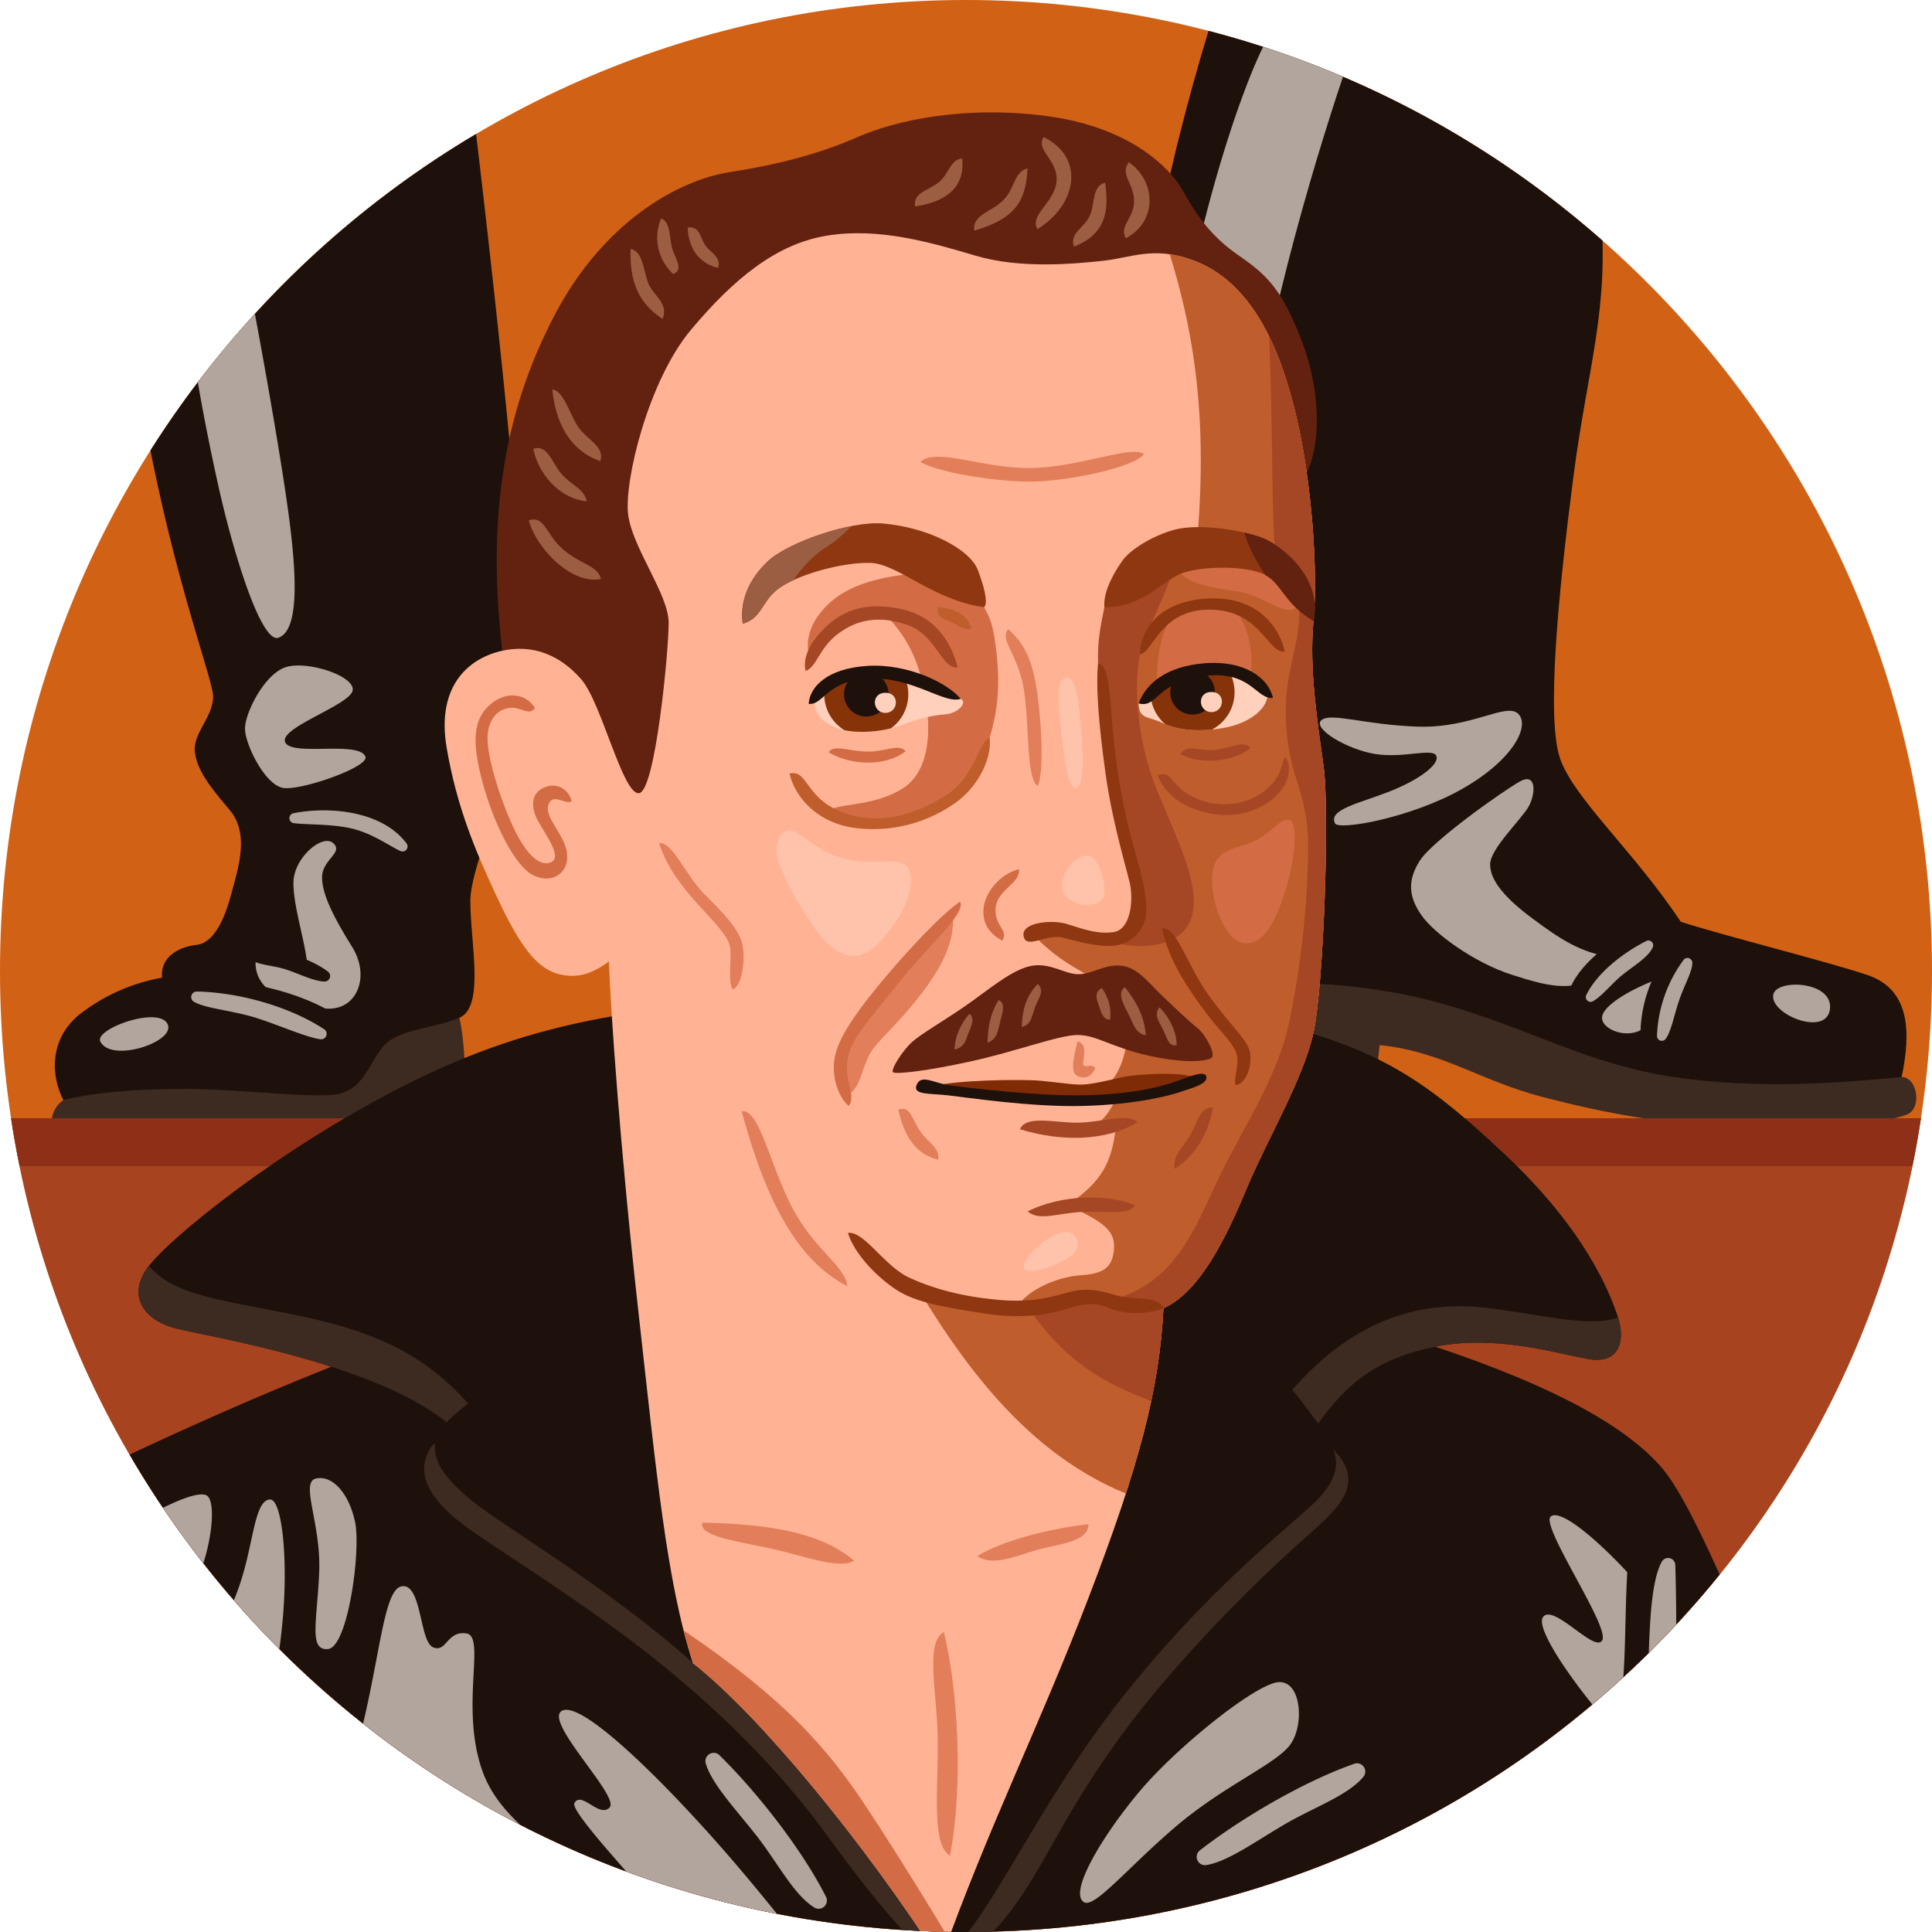
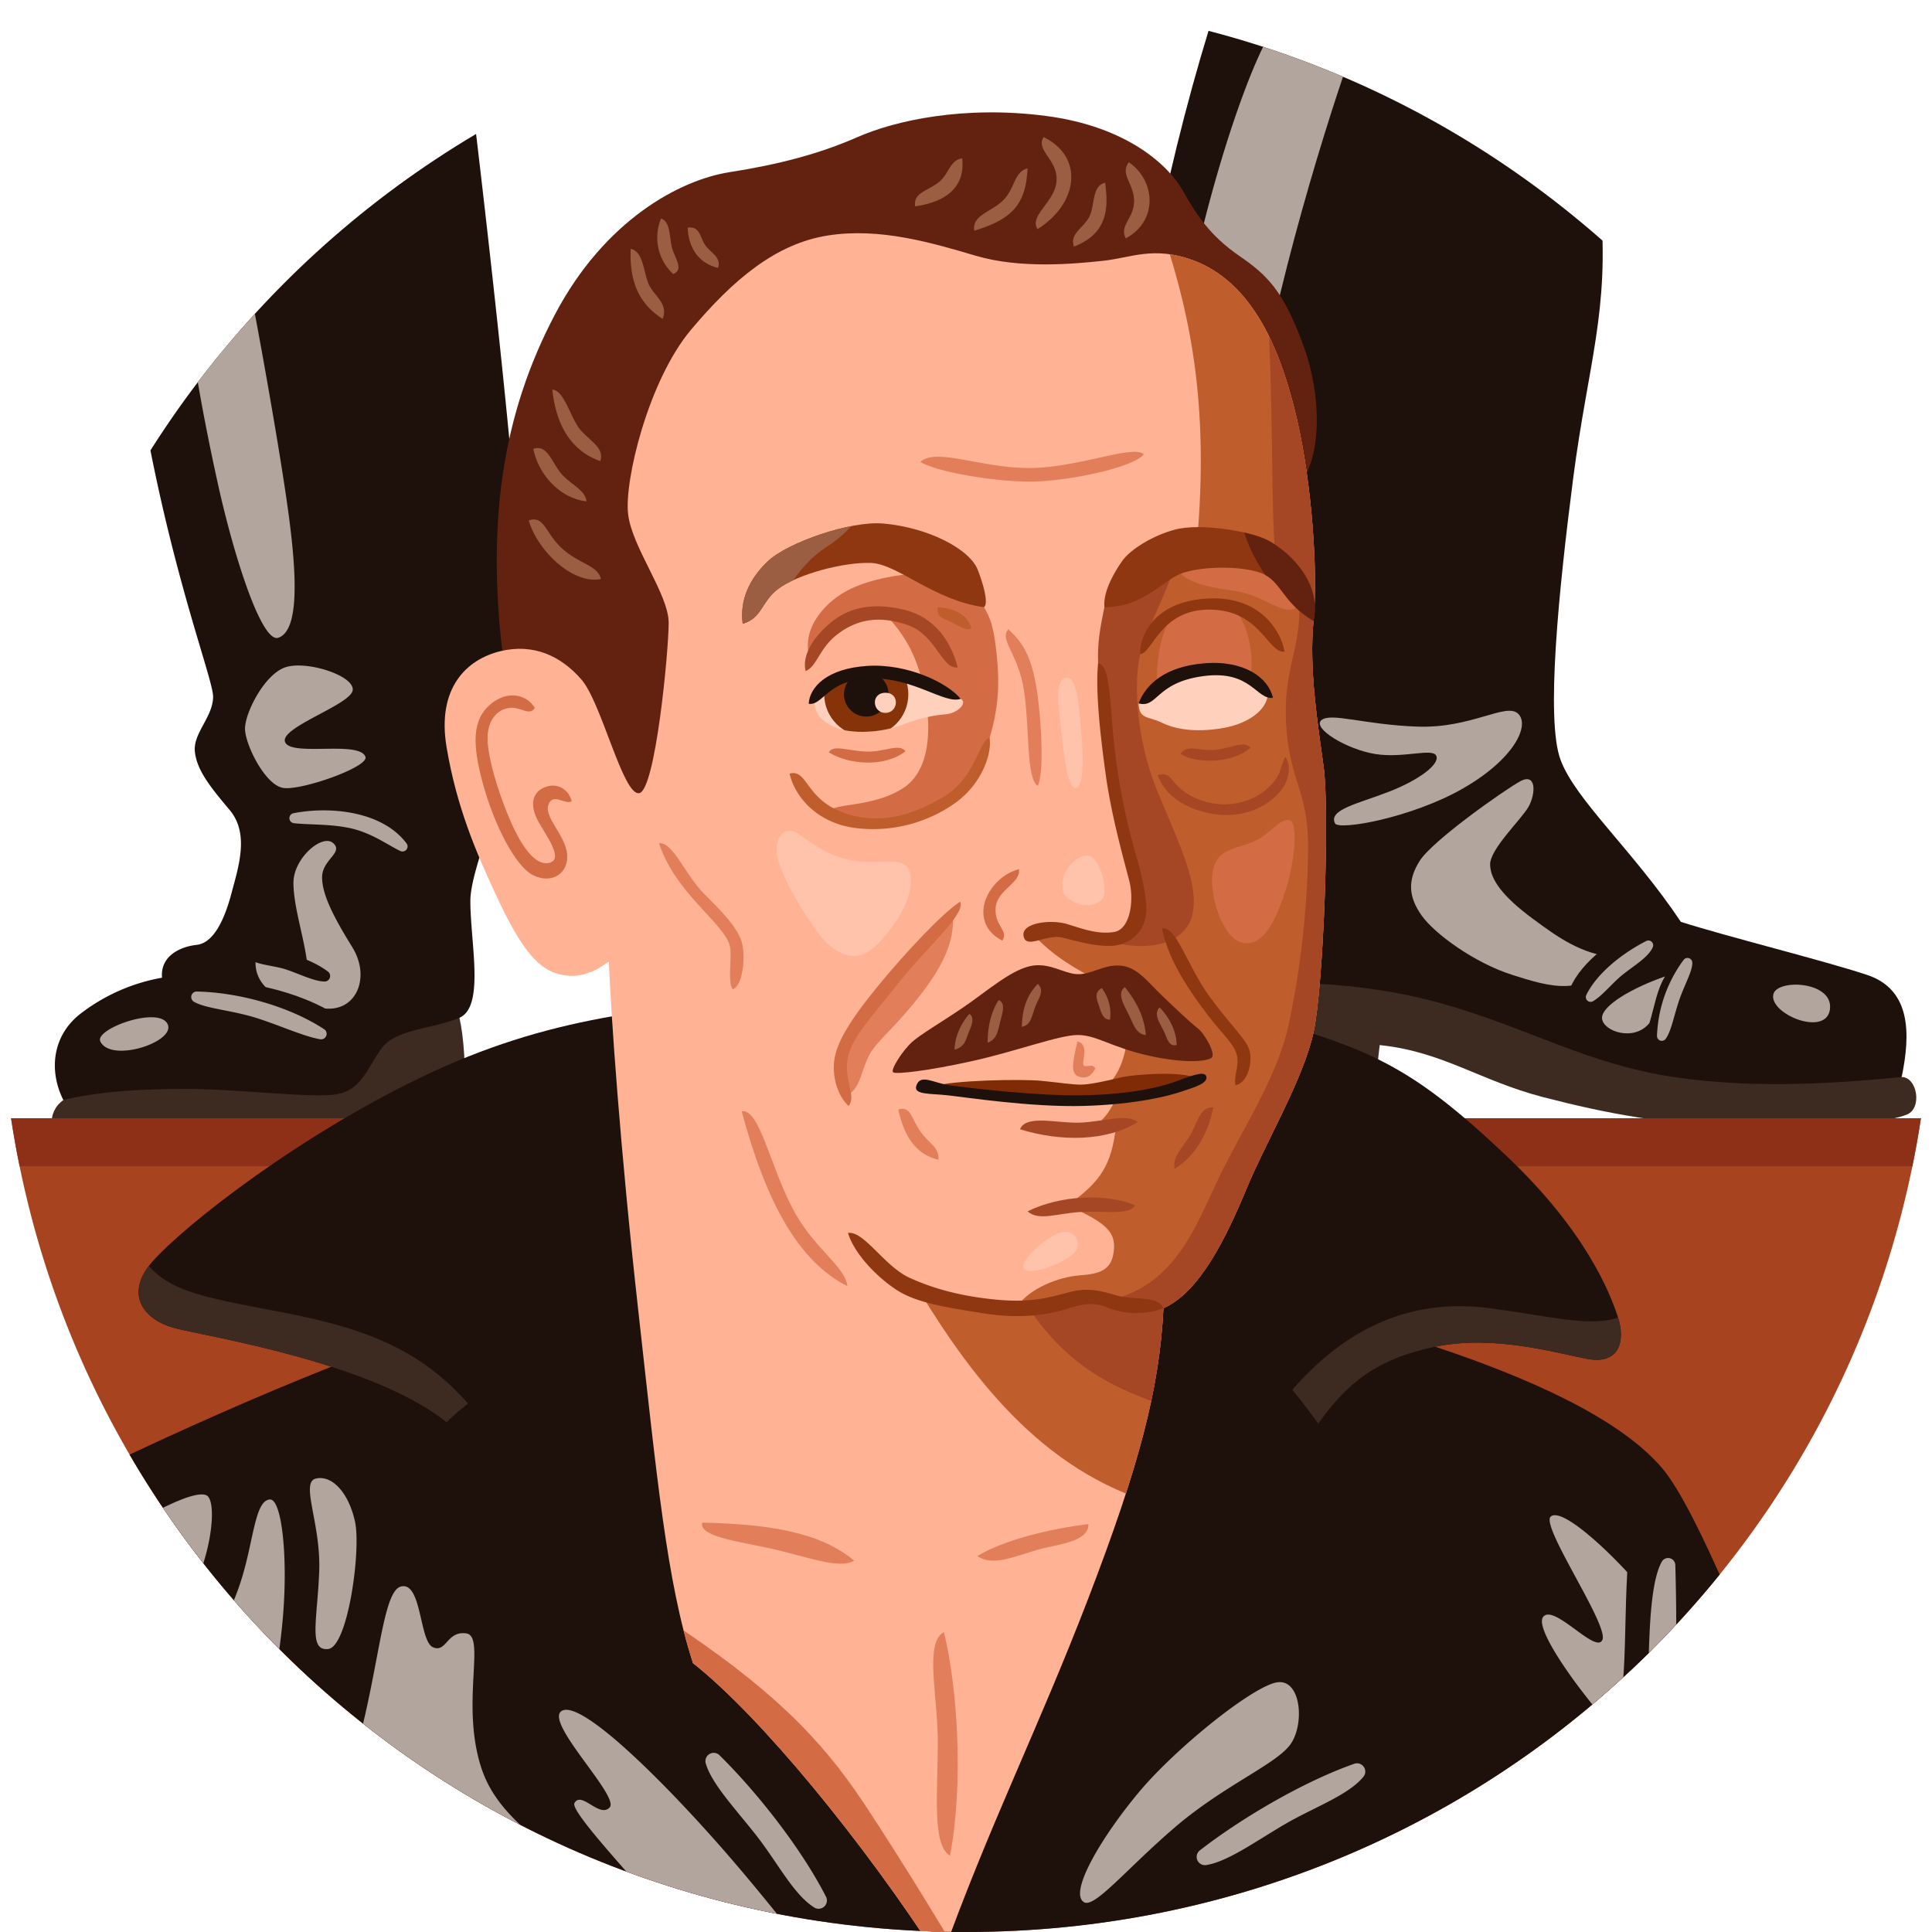
<svg xmlns="http://www.w3.org/2000/svg" id="Layer_4" data-name="Layer 4" viewBox="0 0 700 700">
  <defs>
    <style>.cls-1{fill:none;}.cls-2{fill:#1e100a;}.cls-3{fill:#ffb394;}.cls-4{fill:#ffd1bd;}.cls-5{fill:#8e3710;}.cls-6{clip-path:url(#clip-path);}.cls-7{fill:#d16115;}.cls-8{fill:#3d2a20;}.cls-9{fill:#b2a59e;}.cls-10{fill:#a84320;}.cls-11{fill:#8e3017;}.cls-12{clip-path:url(#clip-path-2);}.cls-13{fill:#63220f;}.cls-14{clip-path:url(#clip-path-3);}.cls-15{fill:#bf5d2c;}.cls-16{fill:#d36c44;}.cls-17{fill:#a54625;}.cls-18{fill:#9b5e43;}.cls-19{fill:#e27e5a;}.cls-20{clip-path:url(#clip-path-4);}.cls-21{fill:#87330a;}.cls-22{clip-path:url(#clip-path-5);}.cls-23{clip-path:url(#clip-path-6);}.cls-24{clip-path:url(#clip-path-7);}.cls-25{fill:#7f2b06;}.cls-26{fill:#ffc3ab;}</style>
    <clipPath id="clip-path">
      <path class="cls-1" d="M700 351.84C700 546.16 543.3 700 350 700S0 546.16 0 351.84 156.7 0 350 0s350 157.53 350 351.84z" />
    </clipPath>
    <clipPath id="clip-path-2">
      <path class="cls-2" d="M161.82 515.31c-27-21.64-86.33-31-98.08-34s-17.63-11.76-10.29-22 47.76-43.35 94.78-66.86 83-26.74 138.86-31.88S398.51 354 447 366.5s63.5 19 98.5 52c28.91 27.26 37.68 49.61 40.62 58.42s.73 17.63-11 15.43-33.8-8.82-55.1-4.41-32 13.22-42.43 27.92-292.59 18-315.77-.55z" />
    </clipPath>
    <clipPath id="clip-path-3">
      <path class="cls-3" d="M431.83 94.14c-14-5-22-.73-32.33.37s-29.76 2.94-45.92-1.84-34.9-10.29-53.63-7.35-34.16 15.8-49.59 34.16-24.25 54.74-22.78 66.86 14.69 29 14.69 39.31-4.78 60.61-10.65 61.72-13.62-32.69-20.94-41.14-17.26-13.23-29.39-10.29-23.14 13.22-19.47 34.9 10.65 37.84 17.63 52.9 13.22 25.71 21.31 28.65 14.33 0 19.84-4c.73 18.37 4 66.86 10.65 126.37s10.29 98.45 19.84 127.84c24.25 19.1 61.72 64.65 89.63 108 17.64-49.27 35.28-83.8 53.64-131.6s25.71-75.63 27.18-105c13.22-5.88 22.78-25.71 30.12-43.35s20.57-39.67 24.25-56.57 5.88-80.08 3.67-96.25-5.33-35.27-3.67-52.9-.55-49.59-6.06-73.29-15.43-49.42-38.02-57.5z" />
    </clipPath>
    <clipPath id="clip-path-4">
      <path class="cls-4" d="M348.07 253.21c2.59 1.3-.83 5.19-5.51 5.6s-9 1.24-16.26 4-18 3.17-23.42.83-8.13-5.23-7.85-11c5.1-6.34 12.26-9.09 21.77-9.09s22.04 5.02 31.27 9.66z" />
    </clipPath>
    <clipPath id="clip-path-5">
      <path class="cls-5" d="M356.52 220c1.84-1.47-.43-8.74-2.2-13.41-2.94-7.71-18-15.43-34.16-16.9-12.16-1.11-34.9 7-41.88 13.59S268 217.57 269.09 226c7-2 6.73-7.92 12.67-12.49 7.16-5.51 24.06-9.92 33.8-9.55S338 217.39 356.52 220z" />
    </clipPath>
    <clipPath id="clip-path-6">
      <path class="cls-5" d="M400.14 220c-.55-6.06 4.17-13.59 6.7-17.08 2.94-4 11-8.93 18.73-11 9.55-2.57 27.37.64 33.43 3.67s20.2 14 16.9 29.39c-11.3-6.61-11.57-14.6-19-17.36s-22.32-2.48-29.2.28-13.51 12.1-27.56 12.1z" />
    </clipPath>
    <clipPath id="clip-path-7">
      <path class="cls-4" d="M412.54 254.86c.18 5.88 3.41 4.54 8.45 7 6.06 2.94 14 3.4 22.59 1.84 8.08-1.47 15.43-6.06 15.8-12.31-6.61-6.06-11-10.47-24.61-8.27s-17.09 7.15-22.23 11.74z" />
    </clipPath>
  </defs>
  <title>tomoffinland</title>
  <g class="cls-6">
-     <path class="cls-7" d="M734.89 366.91c0 214.15-172.69 383.69-385.72 383.69S-36.55 581.06-36.55 366.91 136.15-20.84 349.17-20.84s385.72 173.6 385.72 387.75z" />
    <path class="cls-8" d="M23 398.53c-6.45 4.63-4.46 12.4-2 17.85s137.37 4.63 142.83 1.16 5.79-35 2.64-48.77-54.22-2.31-85 6.61S25 392.41 23 398.53z" />
    <path class="cls-2" d="M171.09 36.83S188.94 183 189.6 229.25s-19.18 82-19.18 97.2 5.29 38.35-4 42.32-22.48 4-27.77 10.58-7.27 15.87-17.19 17.19-35-2-54.22-2-33.06 1.32-44.3 4c-5.29-10.58-4-23.14 6-31.08a67.77 67.77 0 0 1 29.76-13.22c-.66-7.93 6.61-11.24 12.56-11.9s9.92-8.6 12.56-18.51 6.61-21.82-.66-30.42-11.9-14.55-12.56-21.16 6.61-12.56 6.61-19.84S58 197.51 48.1 124.78s122.99-87.95 122.99-87.95z" />
    <path class="cls-9" d="M92.72 346.94c-1.87 13.75 16.05 18.52 26.47 18.52s14.88-11.9 8.43-22.32-10.92-18.84-10.92-25.28 7.93-8.93 4-12.4-14.38 5.46-14.38 14.38 4.15 20.58 5.08 30.13zM106.3 294.65c13.16-2.59 32.18-.83 41 10.93a1.83 1.83 0 0 1-2.24 2.76c-4.29-2-10.57-6.72-18.49-8.35-7.26-1.5-15.21-1.13-20.2-1.75a1.83 1.83 0 0 1-.07-3.59zM132.41 274.21c-2.19-6-26.78 0-29.09-5.29s23.8-13.56 24.47-18.85-16.86-10.91-24.47-8.27-14.55 16.54-14.55 22.2 7.27 20.5 13.89 21.49 31.07-7.64 29.75-11.28zM36.36 377.37c-2.26-4.52 20.83-12.89 24.3-6.45s-20.33 14.38-24.3 6.45zM100.83 231.07c9.7-3.23 5.46-34.71 1.49-60s-11.41-66.46-14.38-79.36-20.33-2.48-20.33 11.9 5.45 45.14 11.39 71.92 15.88 57.52 21.83 55.54z" />
    <path class="cls-2" d="M69.09 355.55c16.37-1.49 39.51 3 54.55 13.39-3.47 4-17.36-2.48-29.76-5.46s-23.79-1.98-24.79-7.93z" />
    <path class="cls-9" d="M71.4 359.25c14.51.31 32.73 5 46 13.62a2 2 0 0 1-1.45 3.66c-6-1-15.35-5.36-24-8-8.95-2.61-17.4-3.15-21.63-5.53a2 2 0 0 1 1.08-3.75z" />
    <path class="cls-2" d="M91.55 343.69c11.1.19 21.55 4 27.22 8.3a2 2 0 0 1-1.24 3.63c-3.92-.07-9.59-3-14.24-4.47-4.85-1.49-10.83-1.58-13.28-4.07a2 2 0 0 1 1.54-3.39z" />
    <path class="cls-8" d="M689 390.22c5.62 0 7.54 11.21 2 13.56-6.28 2.64-26.12 5.29-56.54 4.63s-52.57-5-75.38-10.91-36.37-16.5-59.19-18.85c-1.32 10.25-1.82 23.14-1.82 23.14l-74.76-12.52 5.17-30.79s35-25.79 115.05-11.9S689 390.22 689 390.22z" />
    <path class="cls-2" d="M443.54-6.43C428.33 38.53 411.37 107 406 177.3s11.24 156.7 22.48 181.18c32.4-4 64.14-3.31 94.56 5.29s52.24 21.82 83.32 26.45 61.49 2 82.65 0c3.31-15.87 3.31-31.74-12.56-37S625.53 339.3 609 334c-17.19-25.79-38.35-44.3-43.64-58.85s-.66-60.83 4.63-101.83 13.22-60.83 9.92-98.52S443.54-6.43 443.54-6.43z" />
    <path class="cls-9" d="M584.53 346.91c-11.9-1.65-19.18-6.61-29.42-14.22s-15.21-13.89-15.21-19.51 11.24-16.2 13.89-20.83 3-12.56-3-9.26-31.74 21.49-36.37 28.76-4 13.22.66 19.84 19.18 17.19 32.73 21.49 26.8 8.61 36.72-6.27zM642.49 360.37c1.12-5.85 21.81-4.93 20.54 5.27s-21.91 1.87-20.54-5.27zM603.26 353.79c-11.57 4-23.14 10.58-22.81 15.21s11.57 8.6 17.19 1.65c1.98-6.65 2.64-11.9 5.62-16.86zM483.69 298.31c-2.53-5.05 8.93-7.27 19.84-11.57s18.18-9.92 16.86-12.89-11.9 1-22.15-.66-22.81-9.26-19.51-12.23 15.54 1.65 35 2.31 32.07-8.93 36.37-4.63-1.65 16.53-20.17 27.11S485 301 483.69 298.31zM421.7 166.72C426.67 100 449.36 30 460.27 12.15s38.19-18.85 28.27 9.92-29.64 92.09-37.08 148.63-33.23 42.64-29.76-3.98z" />
    <path class="cls-2" d="M593.73 336c-10.25 4.63-22.48 13.89-25.46 23.8 4.3 1 8.62-2.33 13.91-6.62s13.21-11.91 11.55-17.18z" />
    <path class="cls-9" d="M596.47 340.94c-8.58 4.38-17.87 11.63-21.73 19.59a1.73 1.73 0 0 0 2.42 2.24c3.28-1.85 6.78-6.38 10.62-9.51 4.08-3.31 9.53-6.43 11.06-10.1a1.73 1.73 0 0 0-2.37-2.22z" />
-     <path class="cls-2" d="M605.3 344.2a49 49 0 0 0-10.91 32.07c4.63-.33 5.29-7.6 7.93-15.54s7.61-14.87 2.98-16.53z" />
    <path class="cls-9" d="M610 347.79a49.26 49.26 0 0 0-9.64 27.52 1.75 1.75 0 0 0 3.11 1.15c2-2.7 2.92-8 4.81-13.71s5.05-11 4.87-14.06a1.75 1.75 0 0 0-3.15-.9z" />
    <path class="cls-10" d="M-68.43 405.16h831.46v393.41H-68.43z" />
    <path class="cls-11" d="M-68.43 405.16h831.46v17.38H-68.43z" />
    <path class="cls-2" d="M-9.73 554.8C41.51 528.7 97.54 502.64 149 484.27s116.08-23.51 191.76-23.51S475.91 473.25 520 487.94s69.8 29.39 82.29 44.08 34.53 69.8 50 110.94-71 158.91-307.42 154S-60.12 580.47-9.73 554.8z" />
-     <path class="cls-8" d="M156.31 524.13c-6.56 9.84-.55 19.84 14.33 30.31s41.88 27 66.12 46.29S282.5 641.5 299 664.09s31.59 41.69 41.69 46.47c15.61-2.39 26.63-17.27 39.86-41s25.35-42.43 46.29-66.12a541.16 541.16 0 0 1 47.94-47.94c10.47-9.37 20.94-18.73 7.16-31.41s-315.71-14.84-325.63.04z" />
    <path class="cls-2" d="M161.82 515.31c-27-21.64-86.33-31-98.08-34s-17.63-11.76-10.29-22 47.76-43.35 94.78-66.86 83-26.74 138.86-31.88S398.51 354 447 366.5s63.5 19 98.5 52c28.91 27.26 37.68 49.61 40.62 58.42s.73 17.63-11 15.43-33.8-8.82-55.1-4.41-32 13.22-42.43 27.92-292.59 18-315.77-.55z" />
    <g class="cls-12">
      <path class="cls-8" d="M50 453c8.27 14.88 21.49 16.53 52.9 22.59s52.31 14.41 70.5 37.52 1.1 30.31-30.86 17.63S50 496 39.5 480.6 50 453 50 453zM461 512.56c23.14-31.41 49.59-42.43 78.8-38.57s43.53 9.37 55.65-2.2 22 20.94-15.43 40.78-111.31 27.55-111.31 27.55z" />
    </g>
    <path class="cls-2" d="M237.87 469c-30.09 12.36-66.67 36.37-76 46.29s-2.2 19.29 9.37 28.65 48.49 30.67 79.9 58.59c33.06 11.39 58.41 51.06 67.78 59.88s21.86 48.12 21.86 48.12c17.82-13.41 33.8-55.84 68-98.27s64.47-63.37 70.53-71.08 7.16-13.78-1.65-25.35-27-39.86-66.67-47.94-142.27-11.54-173.12 1.11z" />
    <path class="cls-9" d="M36.19 559.39c14.88-9.39 33.61-19.83 38.57-17.63s1.1 32.51-14.88 49.59c-8.81-14.35-15.42-23.14-23.69-31.96zM73.13 602.2c10.54-17.74 13.87-26.76 16.52-38s3.75-20.65 8.15-20.91 6.84 22.23 4.38 46.11-7.84 44.67-15.47 55.6-22 11.24-15.43.36 7.21-18.09 2.16-19.45-9.77 12.17-17 11.49-10.8-5.4-4.1-13.54 15.88-30.2 15.88-30.2zM118.88 597.47c7.17-.72 12-35.82 9.75-46.14s-8.17-16.92-14.1-15.64 1.82 16.22 1.12 33.82-3.94 28.68 3.23 27.96zM145.29 574.82c7.56-1.89 6.61 19.84 11.57 22s5-6.06 12.12-5-2.2 25.9 5.51 49 33.13 28.89 31.06 45c-.85 6.56-25.85-3.69-44-2.59s-39.92 6.68-45.43 10-10.47-2.76-7.16-8.27 13.28-25.73 20.39-51.8c8.23-30.24 9.33-56.68 15.94-58.34zM324.12 751.54c-12.34-19.93-41-57.47-63.32-82.8s-50.17-52.58-57.15-48.91 20.91 30.92 17.26 35-10.25-6.09-12.77-1.55 50.95 57 47.93 62.63S215.05 691 210.85 695s27.08 32.86 42.15 47 77.74 20.24 71.12 9.54zM260.62 635.89c13 12.75 29.55 33.41 38.72 51.46a3 3 0 0 1-4.16 3.87c-7.62-4.65-13.41-16.35-21.24-26.32-7.44-9.47-16.2-18.69-18.27-26.1a3 3 0 0 1 4.95-2.91zM434.63 670.5c14.37-11.19 37.06-24.8 56.18-31.5a3 3 0 0 1 3.28 4.64c-5.63 6.93-18 11.1-28.92 17.52-10.39 6.11-20.69 13.55-28.31 14.61a3 3 0 0 1-2.23-5.27zM392.69 689.17c-5.52-3.54 6.57-23.82 20-39.88s41.84-38.89 50.33-39.79 9.72 15.49 4.42 22.66-24.17 14.84-41.76 29.92-29.2 29.52-32.99 27.09zM593.28 573.72c-11.57-13.22-27.55-27.55-31.41-24.25s20.94 39.12 18.73 44.63-17.63-13.22-21.49-8.27 18.73 34.71 31.41 46.84c2.76-18.17 4.41-34.15 2.76-58.95z" />
    <path class="cls-2" d="M598.61 543c1.47 42.61 0 90.37-10.29 114.61-8.82-3.67-1.47-27.92 0-52.16s-.74-61.67 10.29-62.45z" />
    <path class="cls-9" d="M607 567.06c1.13 39.06-.36 81.48-8.88 105.72a2.62 2.62 0 0 1-4.93 0c-2.93-8.62 2.18-28.38 3.37-48.14 1.21-19.94-.07-48.82 5.57-58.86a2.62 2.62 0 0 1 4.87 1.28z" />
    <path class="cls-13" d="M470.4 175.88c8.43-9.19 8.82-32 1.65-51.25s-12.67-24.8-23.14-32S433.48 77.8 428.52 69s-19.84-23.14-49.59-27-54.55 1.65-68.33 7.71-28.65 9.92-46.29 12.67-45.18 17.08-63.37 51.8S175 189.1 183.31 245.86s37.47 69.43 106.9 62.82 162.01-112.96 180.19-132.8z" />
    <path class="cls-3" d="M431.83 94.14c-14-5-22-.73-32.33.37s-29.76 2.94-45.92-1.84-34.9-10.29-53.63-7.35-34.16 15.8-49.59 34.16-24.25 54.74-22.78 66.86 14.69 29 14.69 39.31-4.78 60.61-10.65 61.72-13.62-32.69-20.94-41.14-17.26-13.23-29.39-10.29-23.14 13.22-19.47 34.9 10.65 37.84 17.63 52.9 13.22 25.71 21.31 28.65 14.33 0 19.84-4c.73 18.37 4 66.86 10.65 126.37s10.29 98.45 19.84 127.84c24.25 19.1 61.72 64.65 89.63 108 17.64-49.27 35.28-83.8 53.64-131.6s25.71-75.63 27.18-105c13.22-5.88 22.78-25.71 30.12-43.35s20.57-39.67 24.25-56.57 5.88-80.08 3.67-96.25-5.33-35.27-3.67-52.9-.55-49.59-6.06-73.29-15.43-49.42-38.02-57.5z" />
    <g class="cls-14">
      <path class="cls-15" d="M374.25 338.43c7.44 8.27 15.7 12.67 25.21 17.77s9 12.26 9 18-2.76 19.29-12.12 21.49l9.37-2.2c-1.38 5.79-5 13.5-12.95 16.53l11.57-1.65c-1.65 13.22-5 19.56-17.63 28.38 15.15 6.61 17.63 10.19 16.81 16.81s-5 8-12.4 8.54-18.18 4.68-22.59 11.3c-15.15-1.1-24-1.93-35.54-5.79C353.31 501 380 535.7 423.56 546.17S515 431 513.38 355.51s9.37-161.45-9.92-214.9-34.71-68.88-83.76-61.16c10.47 30.31 18.28 62.63 14.33 113-18.18 11.57-30.86 31.41-28.1 57.86s11.57 54.69 14.51 64.61-2.39 27.18-18.92 26-15.43-6.92-27.27-2.49z" />
      <path class="cls-16" d="M241.17 586.39c38.57 25.35 56.2 43.53 71.63 66.67s35.82 57.31 35.82 57.31l-10.47 12.13L230.7 606.23zM293.52 239.06c-2.39-7.35.55-14.14 6.06-19.65s13.37-9.07 26.45-11c12.31-1.84 27.5 6.34 30.49 11.57 2.2 3.86 3.49 6.61 4.59 17.08s.73 19.29-2.57 30.31c-3.42 11.41-7.71 20.94-19.84 25.9s-22 9-39.31 1.1c3.12-3.67 16.35-1.65 27.55-8.63 10.55-6.57 10.29-22.59 8.27-33.61s-5.33-20-14.14-29.2c-13.22-.93-21.31 2.91-27.55 16.13zM424.94 203.71c3.31 7.16 9.91 8.53 22.87 10.47 11 1.65 18.46 10.47 22.87 5-1.38-14.1-19.57-25.12-45.74-15.47z" />
      <path class="cls-17" d="M459.38 113.61c2.11 35.86 1.1 80.73 3 88.16s9.37 10.19 8.27 23.42-6 20.66-4.5 39.4 8.08 22.87 7.81 43.53a324 324 0 0 1-7.16 63.64c-4.41 19.56-17.63 38.85-25.9 56.48s-15.7 37.19-38.3 42.7c-5.51-3.31-13.5-.28-29.76 3.31 13.78 19.56 28.65 29.76 59.51 38S507.32 447 511.73 393s1.1-133.35-5-180.74-49.55-136.12-47.35-98.65z" />
      <path class="cls-17" d="M425.22 205.63c-2.29 9.14-9.92 22.32-12.12 31.41s-1.93 30 6.34 49.87 14.87 33.34 12.66 44.09-15.7 14.33-30.58 9.92c8.27-2.76 12.67-8 10.19-20.94s-8-28.93-9.64-44.63-4-27.55-4.22-35 .64-12.4 2.3-20.39 27.85-25.35 25.07-14.33z" />
      <path class="cls-16" d="M419.43 251.09c-1.14-11.8 1.65-27.83 9.09-30.58s16.53-3 20.39 2.48 6.34 17.91 3 26.72-31.65 9.92-32.48 1.38zM439.54 315c1.7-7.75 8.82-7.44 14.88-10.19s8.54-7.71 12.4-7.71 2.2 15.15-.83 24.8-7.44 20.66-15.15 19.84-13.23-17.91-11.3-26.74z" />
    </g>
    <path class="cls-18" d="M191.58 188.55c3 10.75 16 23.42 26.17 21.21-1.38-5-7.44-5.23-13.78-10.75s-6.6-12.39-12.39-10.46zM193.23 162.65c1.93 9.37 9.64 17.91 19.29 19-.55-4.13-5.23-5.79-8.82-9.64s-5.23-11.28-10.47-9.36zM217.48 167.06c-8-2.76-15.7-9.92-17.36-25.9 4.41.28 6.61 10.47 10.19 14.6s8.82 6.62 7.17 11.3zM240.07 115.54c-7.16-4.68-12.12-11.57-11.57-25.35 4.68.83 4.68 8.82 6.61 12.95s7.16 6.86 4.96 12.4zM243.93 99.29a17.92 17.92 0 0 1-4.41-20.11c3.31 1.1 3 6.34 3.86 10.19s4.68 8.26.55 9.92zM249.16 82.48c.28 6.61 3.31 12.67 11 14.6 1.38-4.13-3.31-5.79-5-8.82s-1.87-6.33-6-5.78zM331.54 74.76c11.85-1.65 18.18-7.44 17.08-17.36-4.68.55-4.68 6.06-9.09 9.09s-8.53 3.59-7.99 8.27zM353 83.58c13.78-4.13 18.73-9.64 19.29-22.59-5 1.38-4.41 7.16-8.82 11.57S352.2 77.8 353 83.58zM375.9 83c14.33-8.82 17.36-25.9 2.2-33.34-3 5 5.51 8.27 4.68 16.26-.78 7.43-9.91 12.15-6.88 17.08zM400.42 66.22c1.1 8.54 1.38 18.18-11.3 23.14-1.65-4.68 3.31-6.61 5.51-10.75s.83-11.28 5.79-12.39zM409 58.79c9.64 6.61 10.75 21.21-1.1 27.55-2.48-4.68 3-7.16 3-13.5s-5.25-9.65-1.9-14.05z" />
    <path class="cls-19" d="M333.47 167.34c5.51 3.58 26.45 7.16 39.67 7.16s37.47-5 41.33-9.92c-4.13-3.58-24 5-41.6 5s-33.61-7.48-39.4-2.24z" />
    <path class="cls-17" d="M347 241.82c-2.39-9.18-8.08-18.28-19.84-21s-20-.36-26.08 4.68-10.65 11.76-9.18 17.63c4.22-1.65 4.81-8.51 12.12-13.78 6.89-5 14.6-6.34 24.52-3 10.72 3.53 12.55 16.2 18.46 15.47z" />
    <path class="cls-4" d="M348.07 253.21c2.59 1.3-.83 5.19-5.51 5.6s-9 1.24-16.26 4-18 3.17-23.42.83-8.13-5.23-7.85-11c5.1-6.34 12.26-9.09 21.77-9.09s22.04 5.02 31.27 9.66z" />
    <g class="cls-20">
      <circle class="cls-21" cx="313.87" cy="251.55" r="15.24" />
      <circle class="cls-2" cx="313.87" cy="251.55" r="8.08" />
      <path class="cls-4" d="M320.79 258.29c4.77 0 5.37-7.28 0-7.28s-4.79 7.28 0 7.28z" />
    </g>
    <path class="cls-16" d="M300.27 272.58c7.3 4.55 20.39 5.51 27.83-.41-2.48-3-7.58.41-14.33.14s-11.85-2.62-13.5.27z" />
    <path class="cls-15" d="M286.08 280.3c1.93 8.4 9.92 17.91 23.83 19.7a51.46 51.46 0 0 0 36.09-9c9.37-6.61 13.5-17.5 12.54-23.69-3.86 1-5.1 14.33-16.39 21.21-10.59 6.46-23.42 10.88-36.92 5.79s-12.67-15.8-19.15-14.01z" />
    <path class="cls-19" d="M365.34 228c5.51 5 8.08 9.92 9.92 19.65s3.31 32.14.73 37.1c-4.22-2.57-2.94-21.49-5-34.71s-9.14-18.32-5.65-22.04z" />
    <path class="cls-5" d="M356.52 220c1.84-1.47-.43-8.74-2.2-13.41-2.94-7.71-18-15.43-34.16-16.9-12.16-1.11-34.9 7-41.88 13.59S268 217.57 269.09 226c7-2 6.73-7.92 12.67-12.49 7.16-5.51 24.06-9.92 33.8-9.55S338 217.39 356.52 220z" />
    <path class="cls-22 cls-18" d="M282.68 219.41c3.73-9.94 11-17.63 16.9-21.31s12.49-10.65 14.33-15.06-11-5.88-31.59 4.78-34.9 36.37-18.37 42.25 15.98-3.31 18.73-10.66z" />
    <path class="cls-5" d="M400.14 220c-.55-6.06 4.17-13.59 6.7-17.08 2.94-4 11-8.93 18.73-11 9.55-2.57 27.37.64 33.43 3.67s20.2 14 16.9 29.39c-11.3-6.61-11.57-14.6-19-17.36s-22.32-2.48-29.2.28-13.51 12.1-27.56 12.1z" />
    <path class="cls-23 cls-13" d="M450.2 190.76c1.72 6.64 4.78 13.22 11.39 22s14 16.9 19.47 16.9 3.31-16.9-4.78-27.92-28.66-20.9-26.08-10.98z" />
    <path class="cls-4" d="M412.54 254.86c.18 5.88 3.41 4.54 8.45 7 6.06 2.94 14 3.4 22.59 1.84 8.08-1.47 15.43-6.06 15.8-12.31-6.61-6.06-11-10.47-24.61-8.27s-17.09 7.15-22.23 11.74z" />
    <g class="cls-24">
-       <circle class="cls-21" cx="432.08" cy="250.82" r="15.24" />
-       <circle class="cls-2" cx="432.08" cy="250.82" r="8.08" />
      <path class="cls-4" d="M438.92 258c4.77 0 5.37-7.28 0-7.28s-4.78 7.28 0 7.28z" />
    </g>
    <path class="cls-5" d="M465.44 236.12c-1.1-6.61-8.07-20-27.18-19.29-19.47.73-25.35 12.86-25.16 20.2 4.59-.55 7.35-16.35 25.35-16.16 18.36.2 20.75 15.81 26.99 15.25z" />
    <path class="cls-17" d="M419.43 280.85c2.48 6.52 8.36 11.48 18.09 13.68 11.66 2.64 21.3-1.81 26.27-7.71 3.86-4.59 3.86-10.1 1.93-12.58-2.2 3.67-.83 6.15-6.34 11.3s-15.61 8.08-25.71 3.86-8.36-10.4-14.24-8.55z" />
    <path class="cls-15" d="M339.81 220c6.24.37 11 2.94 12.12 7.71-1.47.92-4.59-.73-6.61-2s-6.43-1.52-5.51-5.71z" />
    <path class="cls-5" d="M397.85 240.35c-.92 9.55.55 24.25 2.76 40.23s7 32.33 8.63 38.94.37 17.27-5.69 18.18-11.57-1.29-17.08-2.94-16.53-.55-15.61 4.41 8.27-.92 14.14.55 12.31 3.31 18.18 2.94 12.67-5.14 12.12-14.33-3.67-17.63-6.06-27.18a238 238 0 0 1-5.69-32.69c-1.48-13.23-1.11-27.56-5.7-28.11z" />
    <path class="cls-16" d="M363.13 340.82c-4.41-2.39-7.16-5.88-6.8-11.39s5.51-12.67 12.86-14.51c.73 5.14-7.9 7.35-8.45 14s4.96 8.23 2.39 11.9z" />
    <path class="cls-19" d="M325.48 402c1.84 8.63 5.69 16.16 14.51 18.18.37-4.59-3.12-5.51-6.43-10.1s-3.49-9.57-8.08-8.08z" />
    <path class="cls-5" d="M421 336.41c2.2 10.1 7.35 18.73 14.14 28.1s11 12.49 12.67 16.71-.92 8.45-.18 11.94c4.41-.55 6.43-8.63 5-12.86s-7-9-14.69-19.65-11.81-25.34-16.94-24.24z" />
    <path class="cls-17" d="M439.54 401.25c-1.47 8.63-6.24 17.63-14 22.22-.55-4.59 2.39-7 5.33-11.57s3.71-11.02 8.67-10.65zM369.56 409.15c14.88 4.59 31.22 4.41 42.61-2.57-3.67-3.31-13 0-21.31.18s-19.09-2.94-21.3 2.39zM372.32 438.9c11.76-5.88 28.65-6.61 38.94-2.2-2 3.67-11 2-19.1 2.39-9.01.41-15.62 3.49-19.84-.19z" />
    <path class="cls-13" d="M389.95 352.94c-4.4-.3-9.28-3.87-15.43-3.12-7.53.92-16.71 9.18-25.35 15.06s-15.43 9.73-18.73 12.67-8.08 10.29-6.8 11 12.53-.55 28.36-4.05c16-3.5 31.7-9.5 38.5-9.5s12.25 4.5 25.75 7.5 21.09 2 22.74.75-2.39-8.63-5-10.65-7.9-7-13.22-12.12-9-10.46-15.43-10.65c-6.02-.19-10.06 3.48-15.39 3.11z" />
    <path class="cls-18" d="M399.2 358a15.73 15.73 0 0 1 3 11.43c-2.34.14-3.17-2.34-3.86-4.55s-2.34-5.14.86-6.88zM407.58 357.68c3.17 4.13 6.89 9.37 7.58 17.36-3.58-.41-4.41-3.86-6.2-7.44s-4.41-7.86-1.38-9.92zM420.12 365c3.58 3.58 6.2 8.82 6.2 13.64-2.89.69-3.31-2.34-4.82-5.37s-3.58-5.81-1.38-8.27zM376 356.49c-3.86 4.13-5.51 8.4-5.79 15.57 3.17-.69 3.44-3.17 4.68-6.75s3.82-6.2 1.11-8.82zM361.84 362.35c-2.76 4.27-4 9.64-4 15.43 3-1.1 3.58-3.44 4.41-7s2.34-7.19-.41-8.43zM351.24 367.36c-2.89 3.17-5.37 8.27-5.37 12.95 3.58-1 4-3.31 4.82-5.51s2.89-5.92.55-7.44z" />
    <path class="cls-19" d="M390.38 377.32c-1.65 6.89-2.62 11.57.28 12.67s4.82-.14 6.2-2.89c-1.24-1.93-2.89-.28-4.13-1s2.34-7.54-2.35-8.78z" />
    <path class="cls-25" d="M337.88 393.67c7.16-2.34 32.37-2.76 39.4-2.07s11 1.38 14.33 1.38 9.37-1.38 14.6-2.62 25.21-2.48 27.41.83c-12 3.72-18.6 7.71-43.12 7.71s-41.5-3.3-52.62-5.23z" />
    <path class="cls-16" d="M193.78 256.51c-2.94-5-10.1-6.61-16.35-1.1S171 269.55 175 284.06s11.57 29.76 18.18 33.06 12.86-.55 12.31-7.53-8.45-13.41-6.8-18 6.06.18 8.45-1.29c-1.1-4.22-5.14-7-9.92-5s-5.14 7-2.2 12.31 9 13.22 4.41 14.88-9.73-4.22-14.33-14.69-8.45-23.51-8.45-30.31 3.67-10.47 7.9-11 7.21 3.14 9.23.02z" />
    <path class="cls-19" d="M238.78 305.55c2.76 8.27 7.71 15.06 14 22s10.47 11 11.57 14.88-.92 12.86 1.1 16c3.86-1.1 5-13.22 2.94-18.18s-6.24-9.37-13.22-16.35-11.43-19.08-16.39-18.35z" />
    <path class="cls-26" d="M281.76 310.88c-1.59-6.37 2-12.67 7.71-8.63s11.2 8.27 19.84 9.55 14-.73 18.18 1.29 3.31 12.31-3.49 21.67-11.57 13.22-18 11-10.84-9-15.25-16.16-7.7-13.6-8.99-18.72z" />
    <path class="cls-19" d="M345.32 330.9c.37 8.82-2 16.71-11.39 29s-16.35 17.29-18.93 22.25c-3.26 6.29-3.12 12.12-8.27 14.88-2.57-9.37-3.31-16.16 5.33-28.29s22.24-28.29 33.26-37.84z" />
    <path class="cls-5" d="M421.54 474a28.2 28.2 0 0 1-20.3-.28c-5.23-2.2-9.64-1.1-14.88.55s-15.43 3.86-29.48 1.65-24.8-3.86-32-8.54-15.43-13.22-17.63-20.66c5.79-.83 13.22 12.12 22.32 16.26s19.56 6.89 32.51 8 19.56-1.38 26.17-3 11.82.08 16.26 1.38c6.65 1.87 15.01-.06 17.03 4.64z" />
    <path class="cls-19" d="M268.72 402.63c8.82 32.79 20.39 54.28 38.3 63.37-.83-7.44-12.12-13.22-20.11-28.65s-11.85-35.83-18.19-34.72z" />
    <path class="cls-26" d="M394.36 310.05c-7.15-.48-12.4 11.3-7.71 15.15s10.19 3.31 12.67.55-.83-15.42-4.96-15.7zM389.67 285.53c2.81 0 3-9.37 2.2-18.73s-1.38-21.77-5.51-21.21-3 9.64-1.93 18.46 2.21 21.48 5.24 21.48z" />
    <path class="cls-17" d="M427.7 273.13c6.06 3.86 19.29 3.31 25.35-2.2-2.48-3-7.71.55-13.5.83s-9.1-2.21-11.85 1.37z" />
    <path class="cls-26" d="M389.77 453.23c1.67-2.56.37-7.53-4.78-6.8s-16.35 10.84-13.78 13.41 16.17-2.94 18.56-6.61z" />
    <path class="cls-19" d="M254.4 551.68c30.31.55 45.18 5.51 55.1 13.78-5.51 3.31-17.63-1.65-30.31-4.41s-25.9-4.41-24.79-9.37zM354.13 563.8c8.82-5.51 25.9-9.92 40.23-11.57 0 6.61-11 7.16-18.73 9.37s-15.99 6.06-21.5 2.2zM342 591.35c5 20.39 7.16 55.1 2.2 81-6.61-3.86-4.41-23.14-4.41-40.78s-4.94-36.36 2.21-40.22z" />
    <path class="cls-2" d="M348.07 253.21c-4.59-5.69-19.1-12.86-33.8-11.94S293.34 249 293 255c5.33.73 6.61-8.82 22.41-9.18s26.78 9.41 32.66 7.39zM412.54 254.86c2.76-7.35 10.14-13.34 23.51-14.51 14.69-1.29 23.51 5.14 25.16 12.49-6.06.73-7.9-10.1-25-7.9-17.58 2.27-16.69 11.76-23.67 9.92zM332 393.4c-1.1 3.29 5 2.76 11.3 3.44s30.44 4.41 49.45 3.86 31-3.72 35-5.1 9.51-2.76 9.37-5.23-4.27-1.1-10.06 1.1-16.26 5-34.44 5.37c-16.66.38-42.29-2.76-48.35-3.58s-10.8-4.41-12.27.14z" />
    <path class="cls-16" d="M347.89 326.68c-6.06 3.86-19.47 18-29.57 30.31-10.82 13.17-15.06 20.76-16 26.82s1.1 13.22 5.14 16.9c2.94-3.49-1.65-9.18-.37-16.9s8.08-14.51 18.37-27.55 24.63-25.18 22.43-29.58z" />
  </g>
</svg>